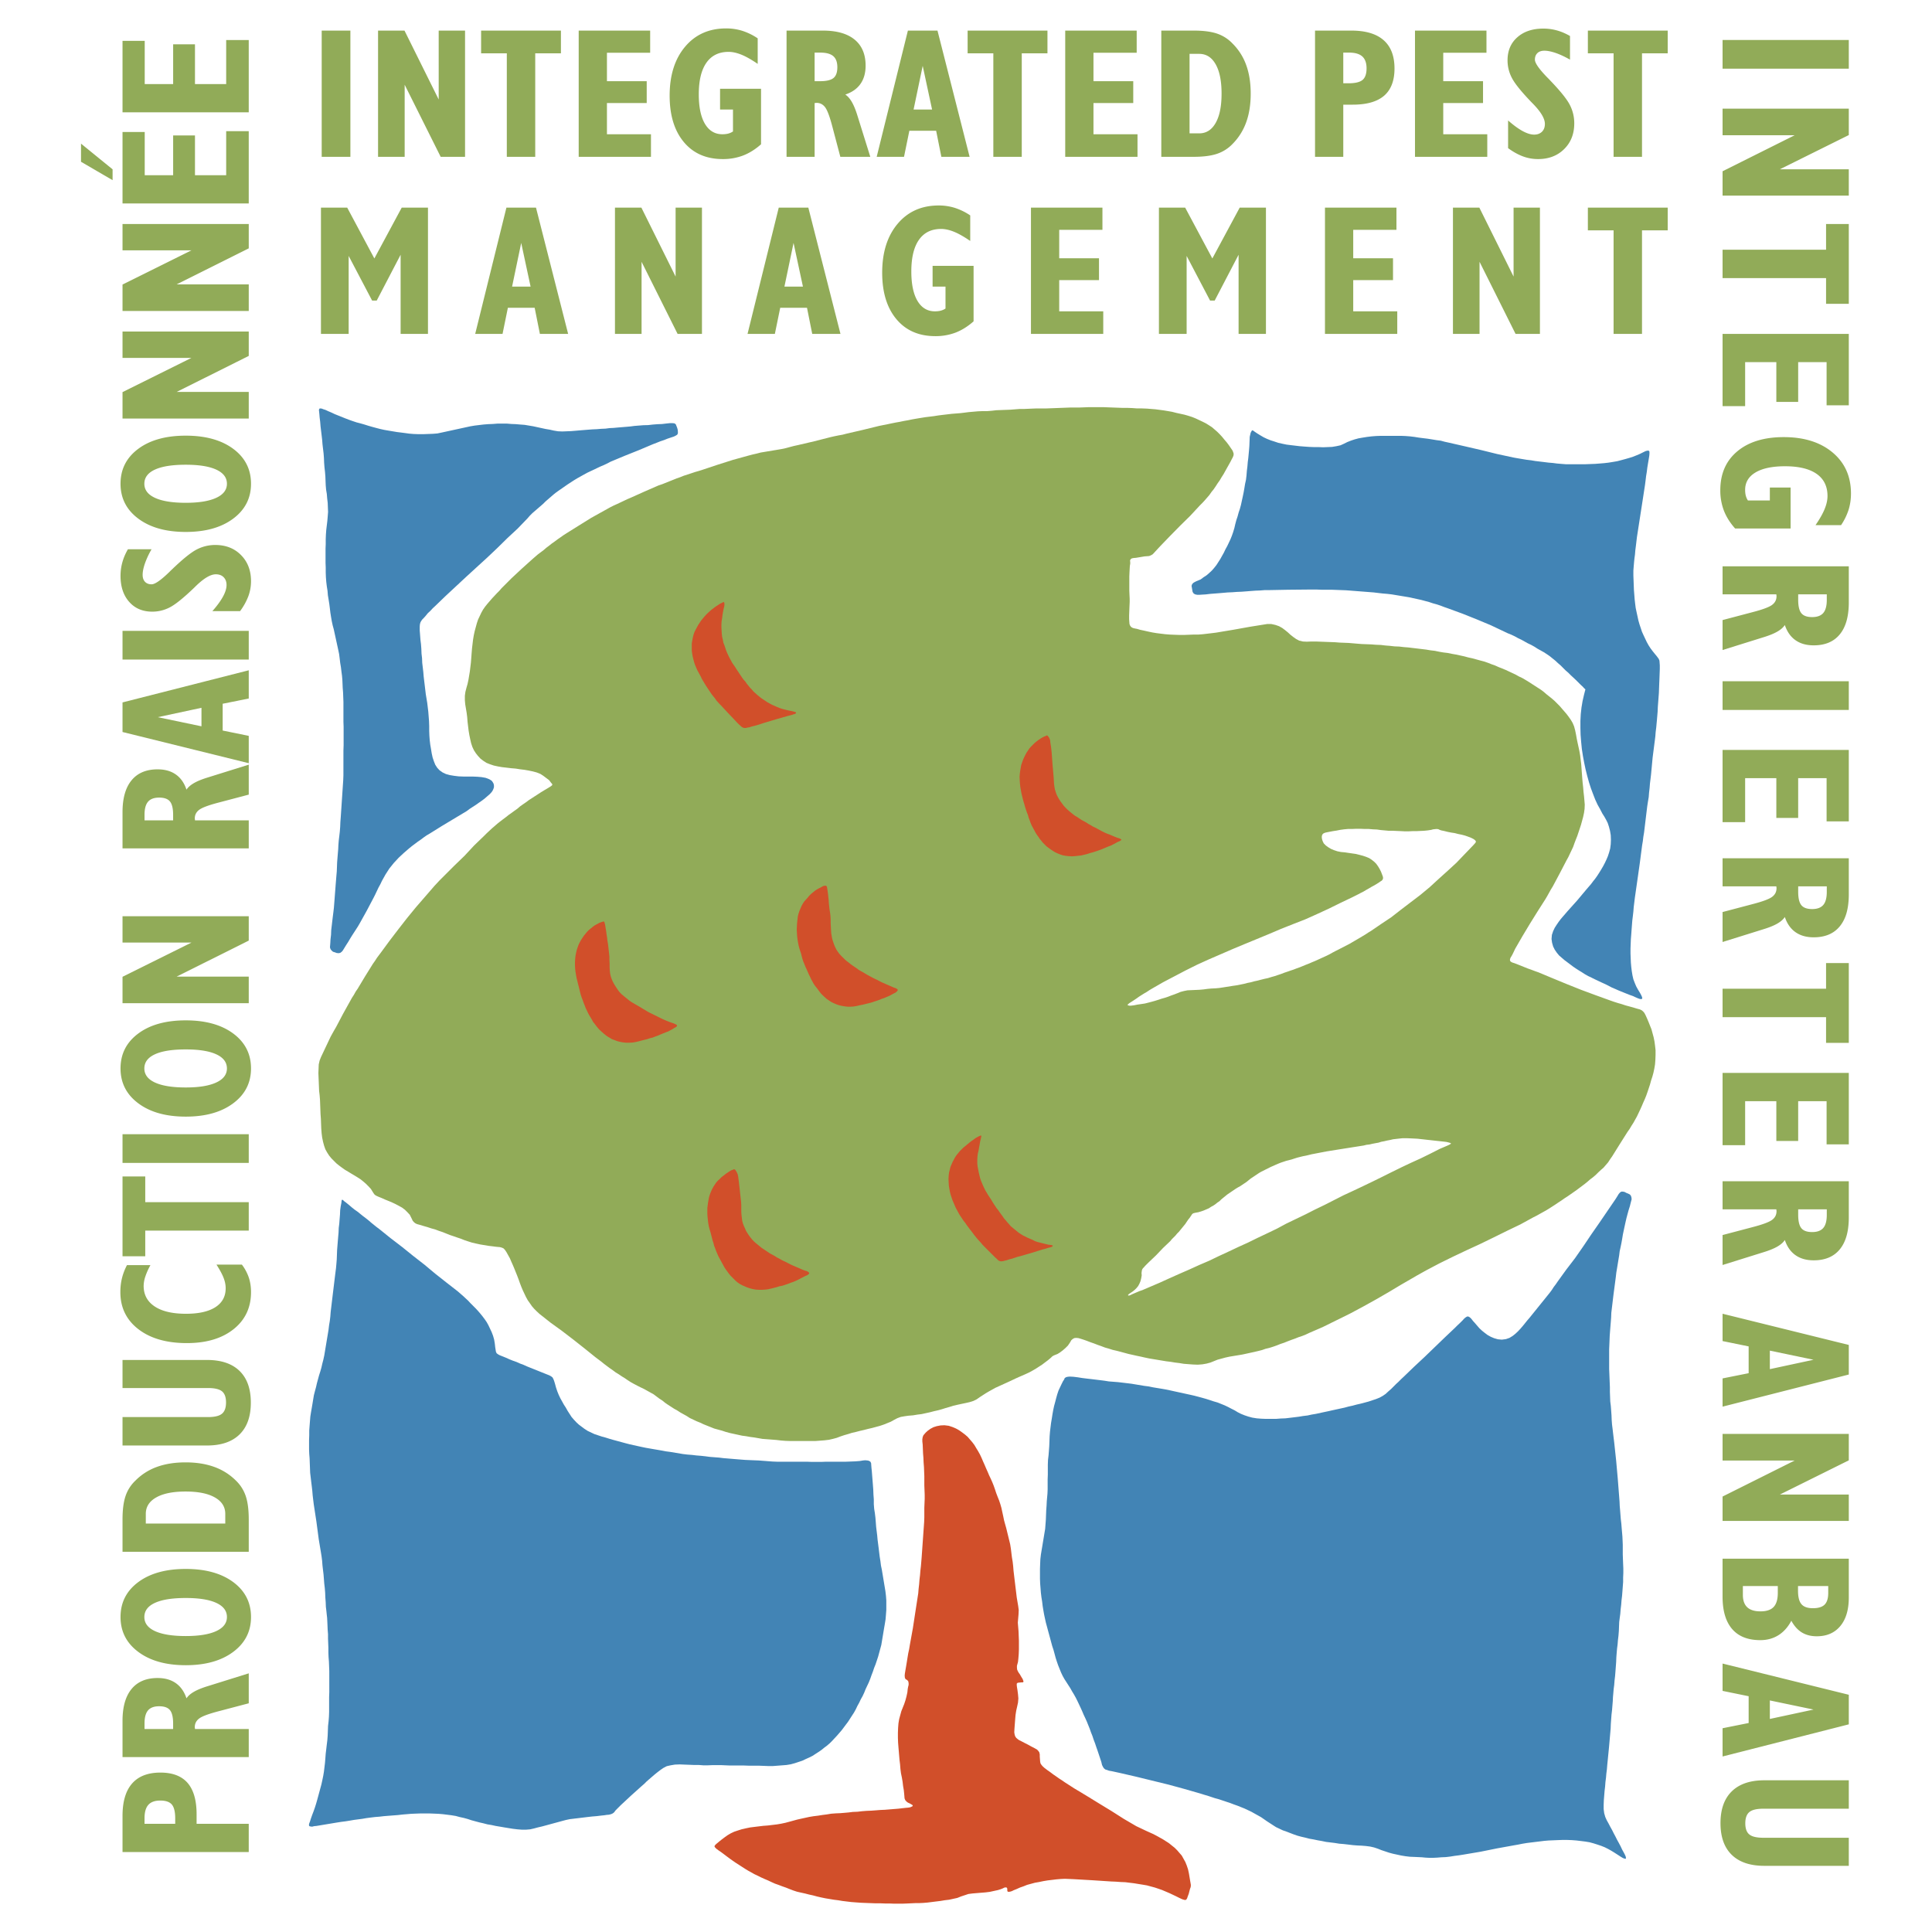
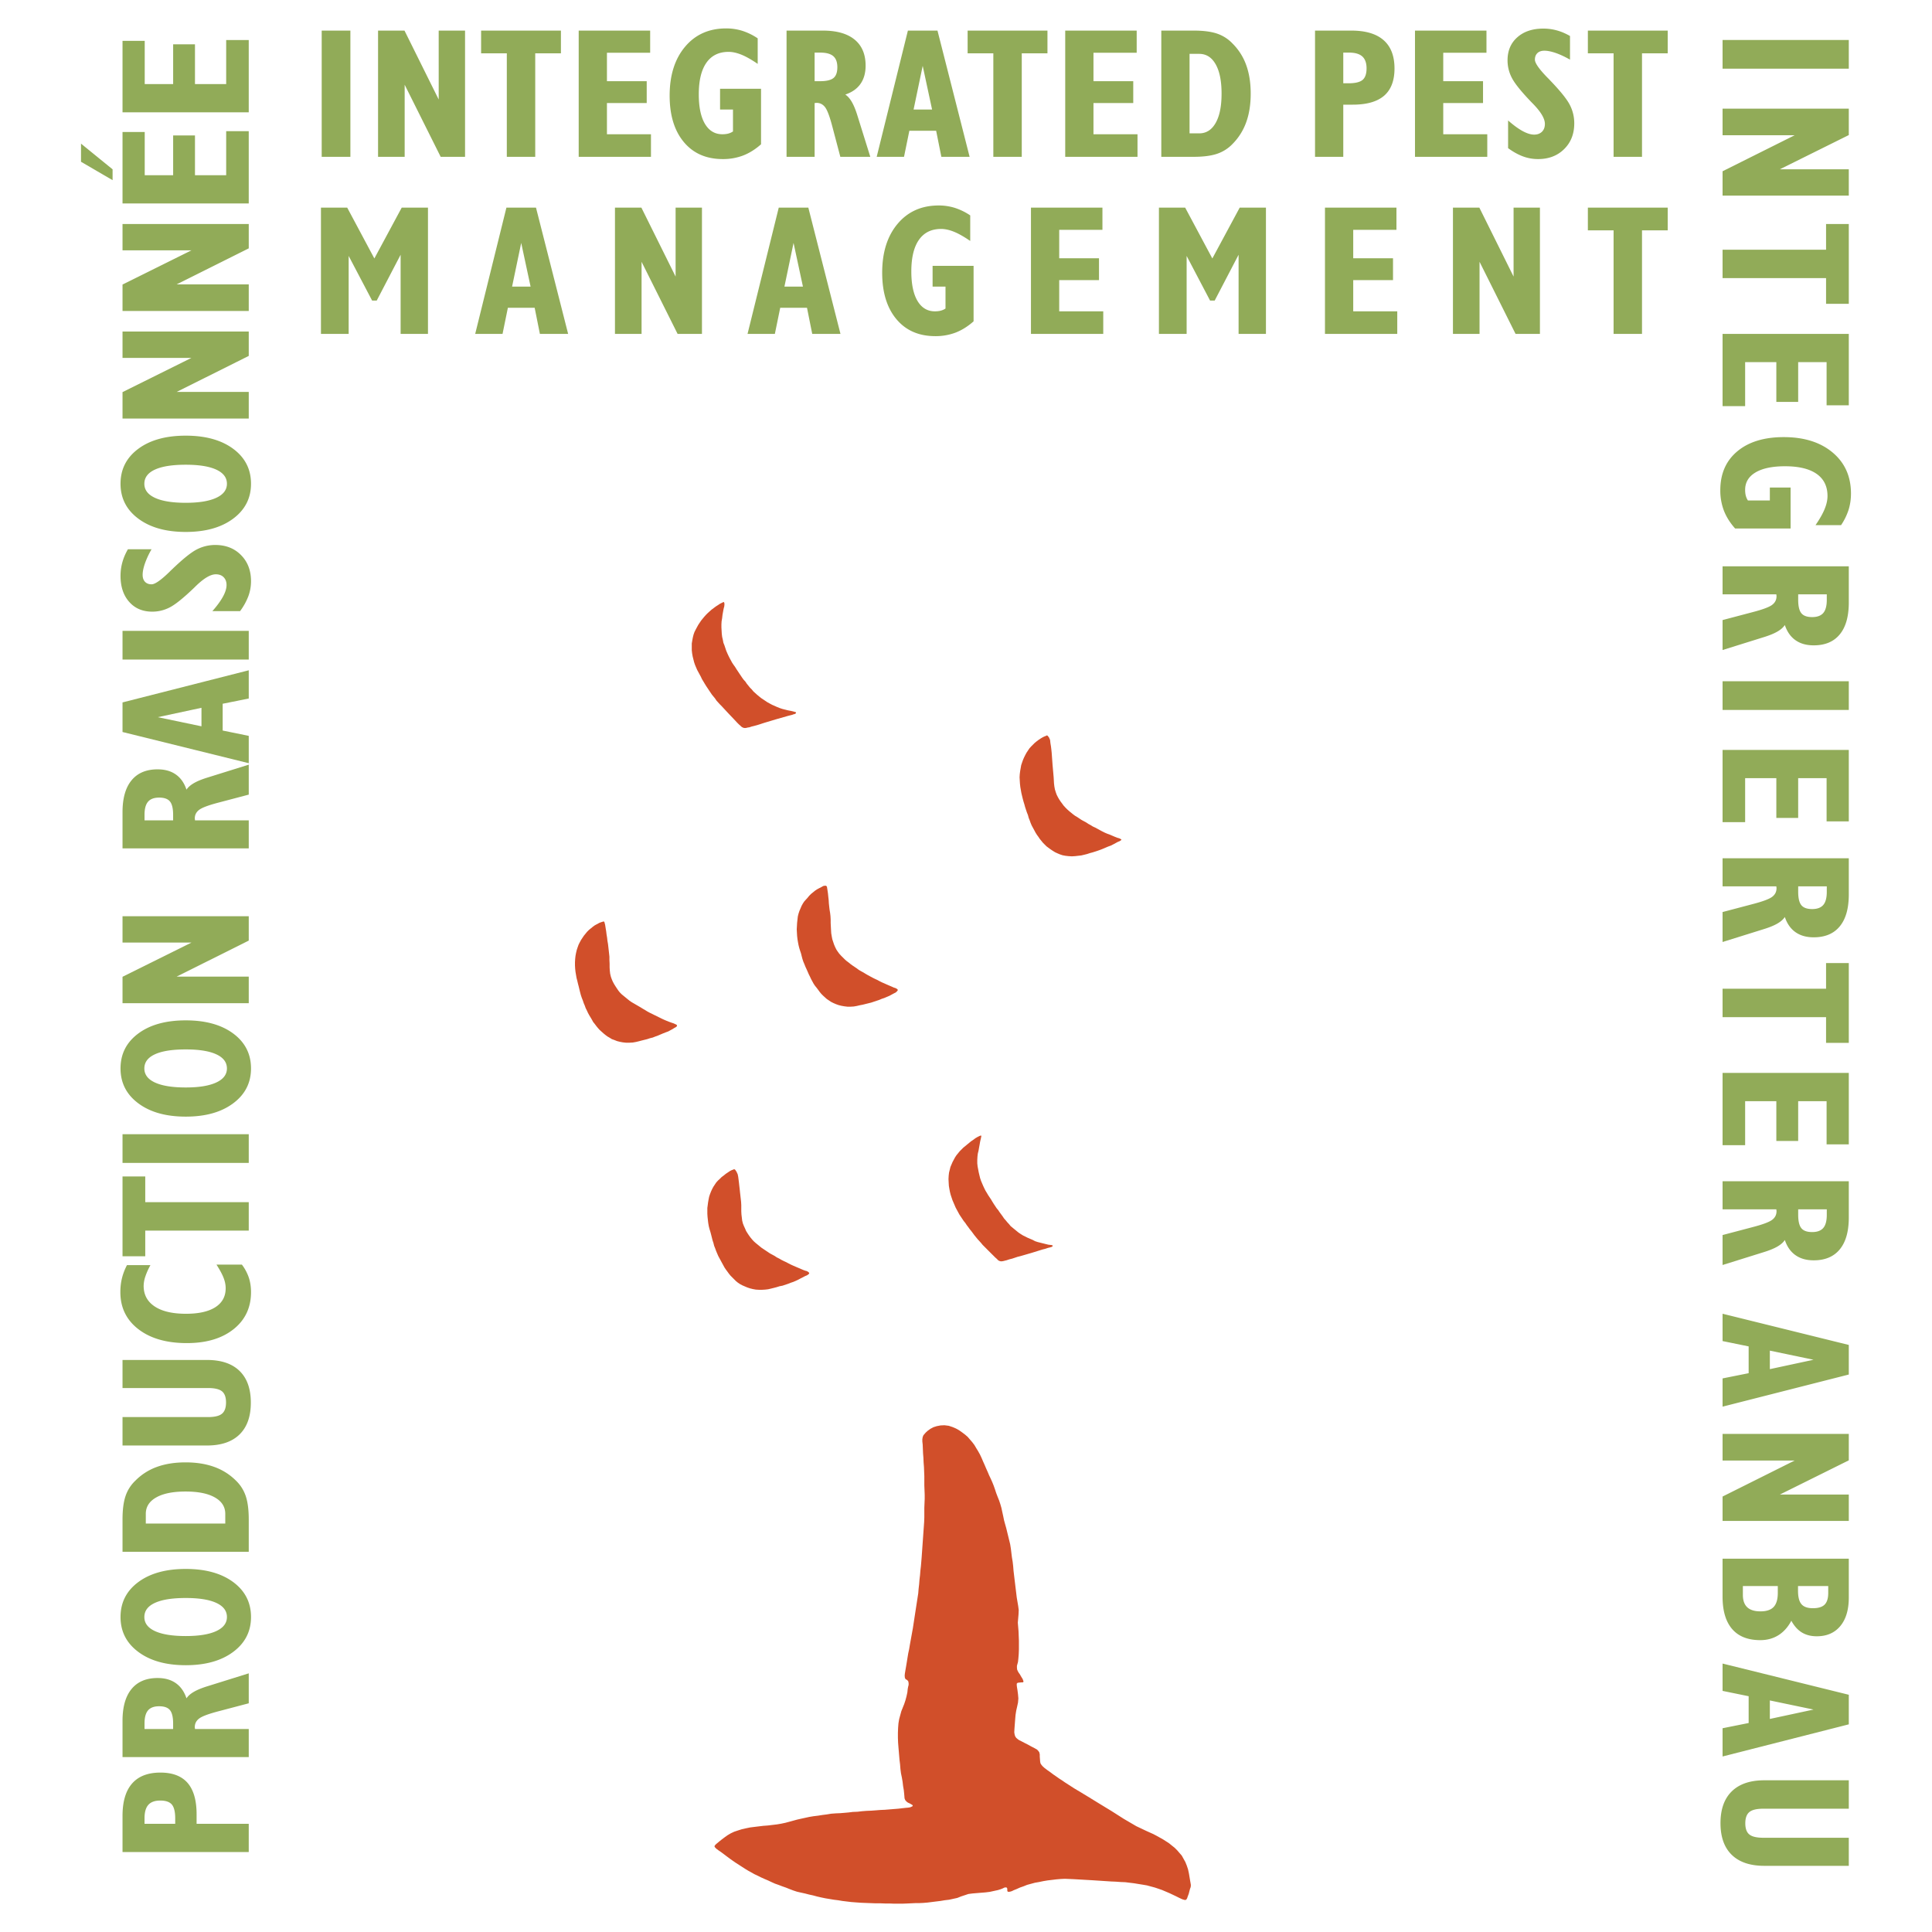
<svg xmlns="http://www.w3.org/2000/svg" width="2500" height="2500" viewBox="0 0 192.756 192.756">
  <g fill-rule="evenodd" clip-rule="evenodd">
    <path fill="#fff" d="M0 0h192.756v192.756H0V0z" />
-     <path d="M96.704 41.109l-.409.053-.445.054-.445.036-.445.035-.445.053-.463.054-.427.053-.445.071-.445.054-.427.053-.445.071-.427.071-.41.071-.427.089-.41.071-.427.089-.409.071-1.656.338-1.602.392-1.62.374-.409.107-.41.072-.427.088-.392.089-1.602.409-1.602.374-.409.089-.41.107-.392.107-.41.089-.409.071-.427.071-.427.071-.427.071-.427.071-.41.107-.392.089-.41.107-1.548.427-1.513.48-1.495.498-.392.125-.374.107-.374.125-.374.125-.392.125-.356.143-.356.125-.356.143-.356.142-.356.143-.356.143-.374.125-1.388.605-1.388.623-.338.143-.338.16-.338.16-.338.16-.356.16-.32.16-.32.178-.32.178-.321.178-.32.178-.32.178-.32.178-1.229.765-1.228.766-.303.196-.302.213-.285.196-.285.214-.303.213-.267.213-.285.214-.267.231-.285.214-.285.213-.267.231-.267.231-1.05.944-1.032.961-.25.249-.249.249-.25.25-.249.249-.231.267-.249.249-.232.249-.249.267-.231.267-.231.267-.214.267-.213.303-.178.32-.16.338-.16.338-.125.374-.107.392-.107.392-.089.409-.072.428-.053.445-.053.445-.036.445-.036.481-.035.463-.054.445-.053.445-.071.426-.071.428-.089.409-.107.374-.106.409-.054.392v.445l.036.41.071.427.071.427.054.427.036.463.053.445.054.445.071.427.089.427.089.392.125.374.16.338.196.302.214.268.249.267.285.214.302.196.356.142.374.125.409.089.41.071.463.053.445.054.445.036.445.071.445.053.41.071.427.089.392.106.356.143.302.196.285.214.285.213.161.214.089.107.071.089-.018.089-.125.107-.143.089-.231.142-.303.178-.32.196-.302.196-.303.196-.303.196-.303.196-.285.214-.285.195-.302.214-.267.231-.303.214-.267.196-.303.213-.268.214-.284.213-.303.231-.267.213-.267.231-.267.231-.267.249-.25.232-.249.249-1.015.979-.961 1.032-1.014.979-.997.997-.249.249-.25.25-.231.249-.25.267-.925 1.068-.926 1.068-.89 1.086-.873 1.121-.872 1.14-.837 1.139-.213.285-.213.285-.196.303-.213.302-.765 1.229-.748 1.246-.196.284-.178.321-.196.302-.178.321-.712 1.281-.694 1.317-.178.303-.178.319-.178.321-.161.338-.16.339-.16.338-.16.338-.16.338-.161.339-.142.355-.089.392-.018.428-.018.444.018.445.018.427.018.445.018.445.054.463.035.445.018.48.018.48.018.463.035.48.018.48.019.48.035.463.054.428.089.427.106.392.125.356.178.32.196.303.232.284.249.25.249.249.267.214.285.213.303.214.303.178.32.196.303.178.32.196.303.195.267.214.267.231.249.249.25.267.143.231.089.143.107.16.125.107.178.089.161.071.267.106.356.16.356.143.338.143.338.16.338.178.32.178.285.214.25.249.231.249.125.25.089.178.071.16.125.143.125.106.178.089.195.054.196.054.285.089.374.106.374.125.392.106.374.143.374.124.356.143.356.143.374.125.356.124.374.125.356.143.374.124.392.125.391.089.41.089.427.071.427.071.445.053.267.036.196.018.214.019.195.053.16.071.125.125.16.231.178.32.178.32.143.338.16.356.142.338.143.356.143.355.142.374.125.355.143.374.143.338.16.339.16.338.178.32.214.303.196.285.231.267.25.25.267.248 1.104.873 1.157.837 1.139.872 1.104.872 1.104.89.286.214.284.214.285.231.285.214.285.213.285.196.285.214.32.195.285.195.32.196.285.196.303.195.32.178.338.178.32.161.339.16.32.178.321.178.32.178.285.214.285.214.303.196.285.23.285.196.303.195.303.196.32.178.303.196.32.178.32.178.303.196.338.16.338.16.355.143.338.16.356.143.356.142.356.143.392.107.391.106.374.125.392.106.41.089.409.089.41.089.409.054.392.071.409.053.41.071.41.071.463.036.463.035.462.036.445.053.463.036.499.018h2.457l.48-.035.463-.036.445-.053.392-.09.391-.106.374-.143.374-.124.374-.107.392-.124.392-.089.41-.107.391-.089.41-.106.392-.09.392-.106.391-.106.374-.125.356-.143.356-.143.32-.178.338-.178.338-.125.392-.07.392-.054.445-.036.427-.071.427-.053.409-.089.41-.09.409-.106.392-.089.392-.107.392-.124.374-.106.392-.125.391-.089.41-.089.427-.089.392-.089.392-.125.32-.16.303-.214.303-.195.303-.196.303-.178.32-.178.32-.179 1.369-.623.34-.16.338-.16.355-.16.338-.143.355-.16.34-.16.32-.178.303-.178.303-.196.303-.195.283-.214.285-.214.215-.178.123-.107.125-.124.16-.089.178-.071.178-.071.232-.143.285-.213.266-.231.25-.249.16-.232.09-.143.088-.159.143-.125.16-.089.178-.018.215.018.195.053.285.09.355.124.373.143.357.124.373.144.355.124.375.143.373.106.393.125.391.089.41.106.391.107.393.106.408.089.393.089.428.089.391.089.428.09 1.709.284.445.054.426.071.445.054.428.071.445.035.48.036.48.018.463-.036.408-.071.393-.106.355-.143.355-.143.393-.106.393-.107.408-.089.428-.071.428-.07.426-.071.41-.089.41-.09.408-.089.375-.089.355-.089.355-.125.375-.089.391-.124.355-.125.357-.143.373-.124.355-.143.375-.143.355-.125.355-.143.375-.124.355-.143.338-.16 1.389-.605 1.334-.658 1.336-.659 1.299-.694 1.283-.712 1.264-.729 1.246-.747 1.264-.73.303-.178.32-.178.32-.179.32-.178 1.316-.694 1.336-.658 1.352-.641 1.354-.623 1.354-.659 1.334-.658 1.336-.642 1.299-.711.32-.16.32-.179.32-.178.32-.178.32-.196.303-.195.303-.196.285-.195.303-.196.303-.214.303-.195.285-.196.303-.213.283-.196.285-.214.285-.213.285-.214.285-.231.266-.231.285-.214.268-.231.25-.249.248-.231.268-.231.23-.267.232-.268.195-.302.213-.303.766-1.229.766-1.21.215-.303.178-.303.195-.303.178-.32.178-.321.16-.338.16-.338.16-.355.143-.339.16-.355.143-.356.125-.355.125-.375.123-.373.107-.392.125-.374.107-.392.088-.409.072-.428.035-.463.018-.48v-.48l-.053-.463-.055-.409-.088-.428-.107-.392-.107-.392-.143-.355-.141-.356-.143-.338-.16-.355-.125-.232-.125-.143-.125-.106-.178-.089-.195-.053-.195-.054-.285-.089-.393-.107-.391-.106-.375-.125-.373-.106-.393-.125-.355-.124-1.477-.534-1.441-.534-1.424-.569-1.426-.588-1.406-.587-.355-.125-.373-.142-.357-.125-.355-.143-.355-.143-.355-.143-.285-.106-.178-.054-.16-.089-.072-.106v-.125l.053-.16.09-.143.09-.16.123-.25.16-.338.73-1.264.748-1.247.766-1.228.783-1.228.178-.303.178-.321.178-.32.197-.321.693-1.299.676-1.299.178-.32.16-.338.16-.338.16-.338.125-.356.143-.374.143-.356.125-.374.125-.374.123-.374.107-.392.107-.392.088-.409.055-.392.018-.427-.035-.41-.037-.427-.053-.445-.035-.445-.053-.462-.037-.445-.035-.463-.035-.463-.035-.48-.055-.445-.053-.445-.072-.409-.088-.41-.09-.409-.088-.427-.072-.41-.088-.427-.107-.392-.143-.338-.178-.302-.213-.303-.215-.285-.23-.267-.232-.267-.23-.267-.25-.25-.248-.249-.268-.231-.285-.231-.268-.213-.266-.231-.285-.214-.303-.195-.303-.196-.303-.196-.303-.196-.32-.195-.303-.178-.338-.16-.32-.178-.338-.16-.338-.16-.34-.16-.355-.143-.355-.143-.355-.16-.357-.125-.355-.142-.373-.125-.393-.106-.391-.107-.393-.107-.408-.089-.393-.107-.41-.089-.408-.089-.41-.071-.428-.089-.443-.053-.41-.071-.428-.089-.445-.053-.426-.071-.445-.054-.445-.053-.445-.053-.445-.054-.445-.035-.463-.054-.463-.018-.48-.054-.443-.035-.445-.054-.48-.018-.463-.036-.48-.018-.48-.018-.445-.036-.428-.036-.428-.036-.445-.018-.463-.018-.463-.036-.48-.018-.48-.018-.48-.018-.463-.018h-.463l-.445.018-.391-.018-.373-.089-.303-.16-.303-.214-.268-.213-.25-.231-.283-.231-.285-.213-.32-.178-.357-.124-.408-.09h-.428l-1.674.268-1.689.303-.428.071-.428.071-.428.071-.426.072-.428.053-.445.053-.463.054-.463.036h-.48l-.48.018-.463.018h-.445l-.48-.018-.463-.018-.463-.036-.445-.054-.426-.053-.428-.071-.428-.089-.391-.089-.41-.088-.303-.09-.195-.035-.215-.053-.16-.089-.105-.125-.072-.178-.018-.231-.018-.25v-.374l.018-.499.018-.445.018-.392v-.338l-.018-.374-.018-.427v-1.423l.018-.41.018-.338.018-.303.037-.214v-.143l-.018-.177.053-.125.125-.089.178-.036.23-.018.215-.036.32-.053.32-.054.23-.018.232-.018.178-.071.16-.089.125-.125.178-.196.248-.267.232-.249.979-1.015.998-1.015.996-.979.25-.267.23-.25.25-.267.23-.25.25-.249.248-.267.232-.267.23-.267.197-.285.23-.285.195-.285.195-.303.215-.303.178-.303.195-.303.178-.32.178-.32.18-.32.178-.32.125-.249.088-.161.072-.178.018-.178-.055-.178-.07-.161-.16-.231-.195-.285-.215-.285-.23-.267-.232-.285-.23-.25-.25-.249-.266-.231-.268-.231-.303-.196-.32-.196-.32-.16-.338-.16-.34-.16-.355-.143-.391-.125-.375-.107-.408-.089-.41-.089-.41-.106-.408-.071-.428-.071-.41-.054-.408-.054-.428-.035-.445-.036-.48-.018h-.48l-.48-.035-.463-.018h-.498l-.498-.018-.48-.018-.48-.018-.463-.018h-1.478l-.463.018-.48.018h-.89l-.48.018-.48.018-.463.018-.48.018-.48.018h-.978l-.463.018-.41.018-.408.018h-.428l-.445.035-.463.036-.463.018-.48.018-.463.018-.463.053-.463.036h-.463l-.445.018-.408.036-.456.04zm44.021 72.466l.373.018.338.018.32.036.32.035.32.036.32.035.322.036.32.035.338.036.32.035.303.036.213.053.125.035.107.054v.036l-.09.053-.09.054-.195.089-.248.107-.25.106-.248.106-.945.48-.943.463-.979.445-.979.463-.943.463-.961.48-.943.463-.963.463-.979.463-.961.445-.943.48-.943.48-.961.463-.943.48-.961.463-.963.463-.924.498-.963.463-.979.463-.943.463-.979.445-.979.462-.963.445-.961.463-.996.427-.979.445-.98.428-.996.444-.979.445-.998.427-.248.107-.25.106-.248.106-.268.09-.25.106-.248.106-.25.107-.178.089-.107.035h-.105l-.02-.035.037-.054.07-.07.107-.072.107-.071.16-.106.195-.16.178-.178.16-.196.125-.231.105-.249.072-.284.053-.303-.018-.231.018-.143.018-.125.037-.106.07-.107.09-.088.123-.143.178-.179.18-.178.729-.694.695-.729.729-.694.16-.195.18-.179.178-.178.16-.196.178-.178.16-.195.16-.196.16-.195.16-.196.143-.214.143-.213.16-.196.105-.16.072-.106.07-.107.107-.071.125-.035.16-.035.213-.036.303-.089.25-.089.248-.106.25-.107.215-.143.23-.124.213-.143.195-.16.215-.143.178-.178.195-.16.197-.16.195-.16.836-.57.232-.142.23-.125.215-.143.213-.143.213-.143.195-.16.197-.16.213-.142.213-.143.215-.143.213-.143.215-.125.961-.48.248-.106.232-.106.248-.107.268-.106.268-.089.266-.089.285-.071.268-.071.268-.089.285-.089.283-.072.285-.07.285-.054.303-.071.285-.071.285-.054 1.191-.23 1.229-.196 1.229-.195 1.246-.196.285-.071.303-.035.303-.071.283-.054.303-.054.285-.089.285-.053.303-.071.285-.054.303-.071.303-.035.32-.036.338-.035h.373l.397.016zm-.571-30.635h.41l.373-.018h.373l.393-.018.373-.018.357-.035.355-.054.195-.053.16-.018.18-.018.176.018.145.071.16.054.266.053.355.089.357.071.355.054.338.088.355.071.34.089.303.107.32.125.213.107.125.089.088.089.037.089-.037.089-.07.089-.16.178-.838.872-.836.872-.891.819-.889.801-.891.818-.943.783-.961.73-.979.748-.963.748-1.014.676-1.016.694-.266.16-.268.178-.268.161-.266.16-1.068.623-1.139.588-.285.142-.268.143-.285.16-.285.143-1.174.534-.303.124-.285.125-.32.124-.303.125-.303.124-.303.107-.32.125-.32.106-.303.106-.32.107-.32.124-.32.106-.32.107-.32.089-.338.106-.338.071-.357.089-.338.089-.338.071-.334.094-.355.07-.34.09-.355.071-.355.071-.375.053-.338.054-.338.054-.338.053-.355.054-.393.035-.408.019-.375.035-.391.054-.393.035-.391.018-.428.019-.393.018-.355.071-.338.089-.303.125-.32.124-.303.106-.32.125-.32.106-.32.089-.32.107-.338.106-.32.089-.34.09-.355.089-.355.053-.375.054-.355.071-.285.035h-.178l-.143-.035-.035-.054.072-.071.105-.089.197-.124.248-.161.268-.178.248-.178.25-.16.285-.178.248-.143.268-.178.268-.16 1.084-.623 1.121-.588 1.121-.588 1.139-.569 1.176-.534 1.193-.516 1.191-.517 1.193-.498 1.211-.499 1.209-.499 1.211-.516 1.211-.48 1.229-.481 1.191-.534 1.158-.534 1.156-.57 1.158-.552.283-.142.285-.143.268-.142.285-.143.266-.16.285-.16.268-.16.268-.143.266-.16.197-.125.123-.089.143-.089.09-.089.053-.125v-.143l-.053-.16-.055-.142-.088-.232-.143-.285-.16-.267-.178-.249-.215-.213-.248-.196-.25-.16-.303-.125-.32-.107-.338-.089-.355-.089-.373-.053-.375-.054-.355-.053-.393-.036-.355-.072-.32-.106-.303-.125-.268-.16-.248-.178-.215-.214-.105-.214-.055-.16-.035-.178v-.178l.053-.16.107-.107.16-.071.16-.036.268-.053.373-.071.357-.054.355-.071.391-.053.393-.036h.41l.408-.018h.428l.408.018h.41l.41.036.408.018.375.053.391.036.393.035h.408l.393.018.408.018.41.021z" fill="#91ab58" />
-     <path d="M124.775 43.191l-.09.392-.018.463-.018.445-.035.445-.037.392-.035.374-.053.41-.035.427-.055.445-.035.445-.053.445-.09.409-.07.427-.072.41-.088.427-.09.409-.088.409-.107.392-.125.374-.107.392-.125.374-.105.392-.09.392-.123.409-.125.356-.143.356-.16.338-.16.338-.178.32-.16.338-.18.321-.178.32-.195.303-.195.303-.213.267-.232.267-.268.249-.266.231-.303.196-.285.214-.25.107-.178.071-.178.089-.143.089-.107.125-.053.16.035.196.035.214.037.196.105.16.16.089.197.036h.248l.25-.018.338-.018.445-.053.463-.036.463-.036.428-.036.408-.036.445-.018.463-.035.463-.018.48-.036.445-.036.48-.035.463-.018.445-.036h.445l1.887-.036 1.939-.018H131.391l.48.018h.978l.48.018.482.018.48.018.48.036.445.035.461.036.463.036.463.036.463.036.445.054.463.053.445.036.445.053.428.071.426.071.428.071.428.071.408.089.41.089.41.089.391.106.393.106.373.125.393.107.373.125.373.143.357.124 1.459.534 1.424.569 1.406.588 1.354.641.338.16.355.143.338.16.32.178.34.161.32.178.32.178.338.16.32.178.303.196.32.178.32.178.303.196.285.196.285.231.266.214.268.249.268.231.248.249.25.25.268.231.248.25.25.231.266.25.25.249.25.249.195.178.107.125.141.125-.141.552-.143.623-.107.641-.072.659-.035.676v.694l.018.694.055.695.07.711.107.695.125.676.143.677.16.641.178.641.195.605.213.569.215.552.23.499.25.445.23.445.195.303.18.32.16.32.123.374.107.409.072.428.018.463-.018.445-.055.427-.107.392-.123.374-.143.338-.16.338-.178.338-.178.303-.197.321-.195.302-.213.303-.215.267-.213.285-.232.268-.23.267-.908 1.085-.943 1.05-.23.267-.232.267-.23.268-.215.285-.195.285-.195.303-.16.338-.125.374-.035.409.053.374.107.374.16.32.195.285.232.285.266.232.268.231.285.214.285.214.283.213.285.196.303.195.32.196.303.195.32.179.338.16.32.16.34.16.338.16.355.16.32.16.338.178.338.143.357.16.355.143.355.143.357.143.355.124.266.125.162.071.178.07.16.036.123-.018.037-.071-.037-.143-.07-.16-.125-.231-.195-.32-.178-.32-.143-.339-.143-.373-.09-.392-.07-.428-.053-.427-.037-.428-.018-.445-.018-.463v-.48l.018-.48.018-.463.037-.463.035-.48.035-.463.035-.445.055-.445.053-.463.035-.445.055-.445.053-.445.25-1.744.248-1.745.232-1.78.07-.41.053-.445.072-.428.053-.445.215-1.78.053-.428.07-.444.072-.428.035-.445.053-.463.037-.462.053-.428.053-.444.16-1.709.215-1.674.053-.427.035-.445.055-.445.035-.374.035-.374.035-.41.037-.445.018-.445.035-.462.035-.463.035-.463.018-.481.018-.48.02-.463.018-.498.018-.48v-.374l-.018-.231-.018-.231-.072-.178-.105-.143-.107-.143-.178-.214-.215-.267-.213-.285-.195-.303-.178-.32-.16-.338-.16-.338-.162-.356-.123-.374-.125-.374-.107-.374-.088-.409-.09-.409-.09-.427-.053-.41-.053-.463-.035-.462-.037-.463-.018-.481-.018-.48-.018-.481v-.498l.035-.445.035-.409.037-.356.053-.392.035-.427.055-.427.053-.445.053-.445.268-1.727.268-1.727.266-1.727.055-.428.053-.444.072-.445.053-.427.07-.427.072-.427.053-.321.018-.213v-.196l-.07-.106h-.125l-.16.036-.16.071-.178.089-.25.125-.338.143-.355.142-.393.125-.373.107-.393.106-.408.107-.41.071-.445.072-.445.053-.443.036-.463.036-.48.018-.48.018h-1.994l-.445-.035-.428-.036-.408-.054-.428-.035-.428-.054-.445-.053-.445-.054-.426-.071-.445-.053-.428-.071-.428-.072-.408-.071-1.656-.356-1.584-.391-1.619-.374-1.639-.374-.408-.089-.393-.106-.426-.054-.428-.071-.445-.071-.445-.054-.428-.054-.445-.071-.443-.054-.465-.036-.461-.018h-1.976l-.48.018-.463.036-.445.054-.445.071-.408.071-.393.107-.373.125-.357.142-.32.16-.355.16-.41.089-.426.071-.445.018-.445.018-.463-.018h-.48l-.463-.018-.48-.035-.463-.036-.445-.053-.445-.053-.426-.054-.428-.089-.393-.089-.373-.125-.391-.125-.357-.143-.338-.16-.303-.178-.32-.196-.213-.142-.125-.089-.125-.089-.088.029-.125.231zm36.58 76.169l-.178.284-.803 1.176-.801 1.174-.818 1.176-.801 1.192-.818 1.175-.873 1.139-.836 1.157-.195.285-.215.284-.195.303-.213.285-.891 1.104-.891 1.104-.23.285-.232.268-.213.267-.232.285-.23.267-.232.249-.266.249-.268.214-.32.196-.355.124-.41.054-.391-.036-.375-.106-.338-.143-.32-.178-.285-.214-.268-.214-.266-.249-.232-.267-.23-.268-.178-.195-.107-.143-.107-.125-.125-.106-.141-.071-.125.018-.143.09-.125.106-.178.196-.25.248-.266.25-.25.249-1.014.961-1.016.979-1.016.979-1.031.962-1.016.979-.248.231-.268.268-.25.23-.248.25-.25.249-.266.231-.268.249-.285.196-.32.178-.355.143-.375.124-.373.125-.393.106-.408.107-.393.089-.391.106-.41.089-.391.107-.41.089-.41.089-.408.089-.393.089-.426.089-.41.089-.41.089-.426.071-.41.089-.445.054-.428.071-.443.054-.445.054-.445.053-.48.018-.463.036h-.996l-.482-.018-.443-.036-.445-.071-.393-.106-.373-.125-.355-.143-.32-.16-.32-.195-.322-.16-.338-.178-.338-.16-.355-.143-.357-.143-.373-.107-.373-.124-.393-.125-.373-.106-.393-.106-.408-.107-.393-.089-.408-.089-.41-.089-.41-.089-.408-.089-.41-.09-.428-.089-.408-.071-.428-.07-.428-.071-.426-.089-.428-.054-.428-.071-.428-.071-.426-.071-.445-.054-.445-.053-.463-.054-.445-.035-.463-.036-.445-.071-.426-.053-.445-.054-.445-.054-.463-.053-.428-.054-.445-.071-.443-.054-.357-.018-.195.018-.16.036-.143.089-.07.16-.107.16-.125.249-.16.338-.16.339-.125.373-.105.374-.107.41-.107.392-.088.409-.072.409-.07.445-.072.427-.053.428-.053.444-.037.463-.018.48-.018.481-.035.48-.035.444-.055.463-.018.48v.979l-.018.498v.979l-.018.427-.035.392-.035.392-.02.428-.035.463-.018.463-.018.463-.035.462-.035.463-.072.428-.07.427-.072.428-.07.428-.072.427-.07.427-.053.463-.02.463-.018.48v.997l.018.48.037.463.035.445.053.444.072.445.053.445.07.427.072.409.088.41.09.409.107.392.105.392.107.392.107.392.105.392.107.392.125.374.107.392.105.392.125.392.125.356.143.355.143.355.16.339.178.32.195.303.195.303.197.303.178.32.195.32.178.32.16.32.16.338.16.339.16.355.143.338.16.339.16.355.143.356.143.355.125.356.143.356.123.373.143.374.125.374.125.355.125.374.125.374.123.374.072.303.088.178.09.143.143.124.178.054.195.071.303.053.41.09.408.089 1.621.374 1.602.392 1.602.392 1.566.427 1.549.445.393.124.373.107.375.125.373.124.391.106.375.125.373.125.375.124.373.143.355.125.357.143.355.142.338.16.338.16.32.179.32.178.32.178.285.196.303.213.303.196.302.196.303.195.338.16.338.16.355.125.375.143.373.143.357.124.391.106.393.09.408.106.41.071.428.089.408.071.428.089.445.054.426.053.445.071.445.036.463.053.445.054.463.036.428.018.426.035.41.054.391.089.375.125.355.142.375.125.373.125.391.106.41.089.41.089.426.071.445.054.428.018.408.018.375.018.373.036.375.018h.355l.41-.018.428-.036.443-.018.445-.053.445-.071.428-.054.445-.071 1.689-.285 1.674-.338 1.674-.303.408-.071.445-.089.428-.071.428-.053.445-.054.443-.054.428-.053.428-.036.428-.018.443-.019.5-.018h.48l.48.018.463.036.445.054.426.053.428.071.393.107.391.124.373.125.357.143.32.16.32.178.32.196.303.195.303.196.23.142.143.054.125.035.053-.053-.018-.143-.053-.143-.125-.249-.178-.32-.16-.339-.178-.338-.178-.32-.16-.32-.18-.338-.16-.32-.178-.32-.178-.339-.178-.32-.143-.32-.107-.374-.053-.409v-.427l.018-.463.035-.445.037-.463.053-.445.035-.463.055-.427.035-.409.053-.41.035-.427.178-1.798.162-1.852.018-.463.035-.48.035-.463.053-.445.037-.462.035-.428.018-.392.035-.392.035-.409.055-.428.035-.444.053-.445.037-.463.035-.463.035-.463.018-.48.035-.444.037-.428.053-.409.035-.428.053-.444.037-.463.018-.463.018-.445.053-.409.055-.409.035-.445.053-.445.035-.445.055-.462.035-.445.035-.463.035-.463v-.444l.02-.445v-.445l-.02-.463-.018-.463-.018-.498v-.961l-.018-.427-.018-.392-.035-.409-.037-.428-.035-.445-.053-.444-.035-.445-.035-.445-.037-.427-.018-.428-.035-.463-.143-1.833-.16-1.798-.195-1.815-.055-.445-.053-.444-.053-.463-.055-.428-.035-.463-.018-.463-.035-.48-.035-.463-.055-.445-.018-.48-.018-.48v-.463l-.018-.444-.018-.445-.018-.463-.02-.463v-1.975l.02-.445.018-.444.018-.445.035-.463.035-.445.037-.463.035-.462.018-.463.213-1.781.232-1.762.053-.463.072-.428.07-.427.07-.427.072-.428.053-.427.09-.409.088-.428.072-.409.07-.428.09-.427.088-.409.09-.41.09-.392.105-.392.107-.392.125-.392.07-.284.055-.214.053-.196-.018-.178-.055-.178-.105-.125-.178-.089-.18-.071-.16-.089-.16-.035h-.16l-.105.053-.09.09-.088.106-.135.227zm-127.292.641l-.071.356-.053.392-.018.427-.036.445-.035.463-.054.427-.018.463-.036.409-.036.428-.036.445-.036.462-.018.481-.018.462-.036.445-.036.409-.053.41-.053.427-.214 1.763-.213 1.779-.036.463-.053.445-.072.428-.053.444-.071.428-.071.427-.071.428-.071.427-.071.428-.071.427-.089.409-.107.41-.089.392-.107.373-.125.392-.107.392-.107.392-.089.392-.107.393-.106.409-.072.427-.07.428-.072.427-.071.409-.071.445-.036.445-.036.463-.036.48v.48l-.018.48v.908l.018.463.036.462.018.481.018.463.018.48.053.444.054.463.053.428.054.463.036.444.053.445.054.445.267 1.744.231 1.744.071.428.071.427.071.428.071.444.054.428.035.463.054.463.054.445.035.444.036.463.054.463.036.445.018.48.035.463.018.463.053.444.036.356.035.303.018.338.018.392.018.445.036.463v.445l.018.444.018.463v.463l.018.463.036.463.018.48.018.445V168.826l-.018.498V170.801l-.018.48-.036.463-.053.463-.018.48-.018.48-.036.463-.053.428-.054.463-.054.444-.035.463-.036.445-.053.445-.054.445-.071.427-.089.427-.089.409-.107.392-.107.393-.106.391-.107.393-.107.373-.125.393-.125.355-.143.374-.125.355-.089.285-.071.178-.036.16.036.125.125.035.16.019.214-.054.213-.018.321-.054.427-.071.428-.071.427-.071.427-.071.445-.07.427-.054.445-.071.409-.071.41-.054.409-.053.41-.071.41-.054.444-.054.445-.035.463-.054.445-.035.462-.036.463-.035.463-.054.427-.035.427-.036.428-.018.48-.018h.96l.463.018.428.018.427.036.427.053.427.054.427.071.392.106.41.089.391.107.374.125.392.106.392.106.392.089.41.107.427.071.41.089.427.071.409.071.428.07.445.071.445.054.445.035h.427l.41-.035.391-.089.392-.106.392-.09.392-.106.391-.106.392-.107.392-.106.392-.107.392-.106.41-.089.445-.054.445-.053.445-.054.445-.054.463-.053.445-.036.445-.054.338-.035.214-.035.231-.019.213-.053.161-.071.142-.107.16-.213.25-.249.249-.25 1.032-.961 1.05-.943.267-.231.249-.249.267-.232.267-.23.267-.231.267-.214.302-.231.285-.196.338-.178.392-.089.427-.071.48-.018.445.018.48.018.48.019h.48l.463.035h.463l.463-.018h.873l.409.018.427.018h1.405l.498.019h.997l.48.018.463.018h.463l.463-.035.463-.036.445-.035.427-.071.392-.107.374-.124.374-.125.338-.16.356-.16.321-.16.303-.196.302-.195.285-.195.285-.232.285-.213.267-.231.249-.249.231-.25.249-.267.231-.267.231-.268.214-.285.213-.284.213-.285.196-.303.195-.302.196-.303.178-.32.16-.339.178-.32.16-.338.179-.32.16-.339.142-.355.16-.338.16-.339.143-.355.125-.356.143-.374.125-.374.143-.355.125-.374.124-.374.107-.391.107-.393.106-.391.071-.428.071-.428.071-.427.071-.427.071-.41.071-.444.036-.445.036-.48v-.962l-.036-.462-.053-.445-.071-.427-.071-.428-.071-.428-.071-.427-.071-.427-.089-.428-.053-.427-.071-.445-.053-.427-.054-.445-.054-.428-.053-.409-.036-.409-.053-.428-.054-.445-.035-.462-.036-.445-.054-.445-.071-.444-.036-.463v-.48l-.036-.48-.018-.481-.035-.463-.036-.463-.036-.444-.036-.463-.036-.338-.018-.232-.018-.249-.071-.142-.143-.09-.16-.035-.214-.018-.213.018-.32.054-.445.035-.48.018-.499.019H82.392l-.463.018h-.926l-.48-.018H77.55l-.481-.019-.462-.035-.463-.036-.463-.035-.463-.018-.445-.019-.427-.018-.445-.035-.445-.036-.427-.035-.427-.036-.428-.035-.427-.054-.462-.035-.445-.035-.445-.054-.445-.054-.462-.036-.445-.053-.463-.036-.445-.053-.427-.071-.427-.071-.427-.071-.409-.054-.374-.071-.409-.071-.41-.07-.41-.071-.409-.071-.427-.089-.41-.089-.409-.09-.392-.089-.409-.106-.392-.107-.392-.106-.392-.106-.374-.107-.392-.124-.392-.107-.374-.124-.374-.125-.338-.16-.338-.16-.303-.195-.285-.214-.285-.214-.25-.231-.249-.267-.231-.268-.195-.303-.196-.302-.178-.32-.196-.303-.178-.321-.178-.32-.16-.338-.143-.355-.125-.374-.107-.392-.089-.285-.071-.178-.089-.16-.143-.107-.16-.089-.178-.071-.268-.106-.355-.143-.356-.143-.356-.142-.356-.143-.355-.143-.356-.16-.338-.125-.356-.16-.355-.124-.356-.143-.356-.16-.355-.143-.267-.106-.161-.09-.142-.106-.071-.16-.036-.231-.035-.214-.036-.338-.071-.427-.107-.374-.143-.374-.16-.339-.16-.338-.178-.32-.196-.285-.214-.284-.231-.285-.231-.267-.232-.249-.249-.25-.249-.249-.25-.267-.249-.231-.267-.249-.267-.231-.267-.231-1.122-.873-1.104-.872-1.086-.907-1.121-.873-1.104-.89-1.139-.872-1.104-.89-.285-.214-.267-.214-.285-.231-.267-.231-.267-.213-.285-.214-.285-.231-.267-.214-.303-.213-.267-.214-.267-.231-.285-.231-.213-.16-.089-.089-.089-.054-.054.054-.034.256zm-2.207-78.768l.036.428.053.427.036.445.053.445.054.445.054.462.035.445.054.463.054.445.035.463.018.463.036.463.053.463.036.462.018.463.018.427.036.41.071.427.035.427.054.463.018.463.018.444-.036.463-.036.428-.053.445-.054.445-.036.48-.018.463v.48l-.018.445v1.424l.018.48v.481l.018.48.036.463.054.445.071.445.036.445.071.427.071.445.054.427.053.445.071.445.071.41.089.409.107.392.089.409.089.41.089.41.089.409.089.41.089.427.053.427.054.445.071.427.053.445.053.392.036.392.018.409.018.428.036.445.018.481.018.48v1.976l.018.48v1.869l-.018.499V77.352l-.018.48-.125 1.869-.125 1.869-.036.463-.018.462-.036.463-.053.463-.054.445-.036.445-.018.41-.036.427-.036.445-.036.463-.016.444-.018.445-.036.41-.036.445-.036.445-.036.48-.035.445-.036.48-.036.463-.036.462-.053.445-.054.428-.053.445-.054.463-.053.445-.018.463-.053.463-.018.338-.018.232-.018.213.053.178.107.143.143.125.178.054.196.071.196.018.16-.036.143-.107.107-.125.142-.231.196-.32.196-.302.178-.303.196-.32.196-.302.196-.303.196-.303.178-.303.712-1.281.694-1.317.161-.32.16-.338.16-.338.178-.321.16-.338.178-.32.178-.32.195-.303.196-.303.231-.285.213-.267.25-.267.231-.25.267-.249.249-.231.267-.231.267-.231.285-.231.285-.213.285-.214.285-.195.285-.214.303-.214.303-.178 1.229-.766 1.246-.748 1.246-.748.284-.214.303-.196.303-.195.302-.214.285-.196.285-.213.267-.232.267-.231.178-.195.107-.161.071-.16.053-.161v-.178l-.035-.178-.089-.16-.107-.142-.231-.143-.374-.142-.41-.072-.427-.036-.445-.018H46.222l-.463-.018-.445-.054-.427-.071-.392-.106-.338-.161-.302-.213-.231-.249-.196-.303-.142-.356-.125-.374-.089-.41-.072-.445-.071-.409-.054-.445-.035-.463-.018-.481v-.48l-.018-.499-.036-.462-.036-.463-.053-.445-.054-.445-.071-.427-.071-.427-.053-.445-.053-.445-.054-.445-.053-.445-.036-.445-.054-.463-.053-.445-.018-.463-.053-.463-.018-.48-.036-.463-.054-.445-.035-.463-.036-.463v-.374l.018-.231.053-.196.09-.16.106-.143.125-.124.178-.196.231-.285.249-.231.249-.267.249-.231 1.015-.979 1.033-.961 1.032-.961 1.05-.961 1.033-.943 1.015-.961 1.014-.997 1.033-.961.979-1.015.231-.267.249-.249.268-.231.267-.231.267-.231.267-.231.249-.249.267-.231.267-.231.267-.231.267-.213.303-.214.285-.196.303-.213.285-.196.303-.196.302-.196.32-.195.32-.178.321-.178.32-.178.338-.161.338-.16.338-.16.338-.16.338-.142.338-.16.338-.178 1.406-.587 1.424-.569 1.388-.587.374-.143.355-.143.374-.125.356-.142.374-.125.267-.089.178-.089.142-.089.071-.125v-.178l-.018-.196-.053-.195-.071-.178-.071-.178-.143-.089-.213-.018h-.214l-.338.035-.462.054-.463.018-.463.036-.463.053-.46.011-.463.036-.445.036-.41.053-.409.036-.445.036-.427.036-.392.036-.392.018-.41.054-.427.018-.427.036-.427.018-.426.032-.445.036-.427.035-.428.037-.427.035-.445.018-.428.017-.427-.018-.427-.071-.392-.089-.427-.071-.409-.089-.41-.089-.409-.089-.427-.071-.428-.071-.462-.035-.427-.036-.445-.018-.427-.036h-.944l-.462.036-.463.018-.463.036-.445.053-.445.054-.427.071-.409.089-.409.089-.41.089-.41.089-.409.089-.41.089-.409.089-.427.089-.445.036-.48.018-.48.018h-.498l-.481-.018-.427-.036-.392-.053-.409-.053-.428-.053-.427-.072-.427-.071-.41-.071-.411-.091-.41-.107-.391-.107-.375-.107-.391-.124-.374-.107-.409-.106-.374-.125-.356-.125-.374-.143-.356-.143-.356-.143-.356-.142-.338-.161-.338-.142-.267-.125-.178-.054-.178-.071-.143-.018-.089.018-.053.125.036.34z" fill="#4284b5" />
    <path d="M104.66 73.577l.107.25.035.32.053.32.037.303.035.338.088 1.21.107 1.21.018.303.018.321.035.302.055.303.088.285.09.25.125.249.125.214.141.214.16.213.143.196.18.196.178.178.178.16.195.16.195.16.215.16.213.125.213.142.215.143.23.125.232.125.213.143.232.125.23.143.232.106.23.125.23.125.232.125.25.125.248.107.25.089.248.107.25.107.268.106.195.053.107.054.088.053.018.054-.07.053-.107.071-.178.071-.232.125-.23.125-.25.125-.248.088-.25.107-.248.106-.268.107-.25.089-.266.089-.285.089-.268.071-.268.089-.283.071-.303.071-.303.035-.32.036-.32.018-.32-.018-.32-.036-.285-.053-.268-.089-.25-.106-.23-.106-.232-.143-.213-.142-.195-.143-.215-.16-.178-.178-.178-.178-.16-.196-.16-.196-.143-.213-.143-.196-.143-.231-.123-.231-.125-.231-.125-.231-.107-.25-.088-.249-.107-.268-.07-.267-.107-.267-.09-.267-.088-.267-.072-.267-.088-.285-.072-.267-.07-.285-.072-.303-.053-.303-.053-.303-.035-.32-.02-.32-.018-.32.018-.303.037-.303.053-.302.053-.303.09-.267.088-.249.107-.249.125-.25.125-.231.143-.213.143-.214.16-.178.178-.178.178-.179.195-.16.213-.16.215-.142.213-.125.195-.089.107-.036.09-.053.07.036.142.175zm-6.801 40.016l-.07.303-.053.303-.055.303-.053.303-.07.284-.037.303-.018.338v.339l.035.32.055.284.053.285.072.303.07.285.09.267.105.249.107.25.107.23.125.25.141.231.125.213.143.214.143.214.126.213.143.23.143.214.141.214.162.195.143.214.158.214.143.195.143.214.16.178.16.196.18.195.16.196.195.16.195.16.195.16.197.16.213.143.23.143.215.106.248.125.25.106.25.106.23.125.268.089.285.071.283.071.285.071.215.053.16.019.16.018.105.036.018.035-.035.071-.105.054-.125.035-.215.054-.266.089-.285.071-1.086.338-1.104.32-.285.071-.268.089-.266.089-.285.071-.268.089-.213.054-.143.036-.125.018h-.125l-.125-.036-.105-.053-.09-.09-.09-.089-.141-.124-.178-.179-.18-.178-.178-.178-.178-.178-.178-.179-.178-.178-.178-.178-.16-.196-.16-.178-.18-.195-.16-.196-.16-.196-.143-.195-.16-.214-.16-.195-.142-.196-.161-.213-.142-.214-.16-.196-.143-.213-.143-.214-.142-.214-.125-.231-.125-.231-.124-.231-.107-.249-.107-.249-.107-.249-.089-.268-.089-.267-.071-.285-.054-.284-.053-.32-.018-.32-.018-.356.018-.339.035-.302.071-.285.071-.285.107-.249.107-.249.124-.231.125-.231.142-.214.161-.195.16-.196.178-.178.178-.178.196-.16.195-.16.196-.161.195-.159.214-.143.213-.16.213-.125.18-.089.088-.035.09-.019.018.071-.048.232zM82.552 88.779l.054.355.036.356.036.321.018.32.036.338.036.303.053.32.036.32.018.339v.338l.018.356.018.338.019.32.053.32.054.285.089.268.089.267.107.249.124.25.143.213.143.196.178.196.178.178.178.178.178.16.214.16.196.16.196.143.213.143.213.143.214.16.213.124.232.125.231.143.214.124.231.125.231.125.249.124.232.106.231.125.25.125.249.106.232.107.249.106.249.106.196.089.125.036.125.054.089.07.054.054-.019.089-.088.089-.089.089-.178.09-.231.124-.231.125-.249.106-.25.107-.267.089-.249.106-.267.089-.267.089-.267.09-.285.07-.285.071-.284.071-.285.054-.303.071-.302.053-.32.019h-.303l-.302-.036-.303-.053-.285-.071-.249-.089-.25-.107-.25-.124-.213-.143-.213-.143-.178-.16-.196-.178-.178-.179-.16-.195-.143-.196-.16-.213-.16-.196-.143-.214-.125-.231-.125-.23-.107-.232-.125-.249-.107-.249-.111-.249-.107-.231-.107-.267-.107-.25-.089-.267-.071-.267-.071-.285-.089-.267-.089-.285-.071-.285-.054-.285-.053-.32-.036-.32-.018-.32-.018-.338.018-.32.018-.32.036-.32.036-.321.071-.285.089-.267.107-.249.107-.25.125-.231.142-.213.16-.178.178-.196.16-.196.178-.178.196-.16.196-.16.214-.143.231-.125.178-.089.125-.071.107-.054.125-.018h.125l.089.089.051.321zm-9.078 28.107l.125.268.054.267.036.285.036.285.035.32.036.302.035.339.036.32.036.32.036.32.018.32v.623l.018.32.036.303.036.303.071.285.106.267.107.231.106.249.143.231.142.214.143.195.16.196.178.195.178.16.196.16.195.16.196.16.213.143.214.143.214.143.213.143.231.124.231.125.213.143.25.124.213.125.25.125.231.106.231.124.25.125.231.106.25.107.25.106.249.107.249.106.196.071.143.035.125.071.071.054.053.089-.036.071-.089.071-.107.071-.178.071-.231.124-.25.125-.231.124-.231.107-.25.106-.267.089-.268.107-.267.089-.267.089-.285.054-.285.089-.267.071-.285.07-.303.071-.302.036-.303.018h-.32l-.303-.018-.302-.054-.285-.071-.267-.089-.249-.106-.25-.107-.231-.124-.213-.143-.196-.16-.178-.178-.178-.179-.178-.178-.16-.195-.142-.196-.16-.214-.143-.213-.125-.231-.125-.226-.124-.231-.125-.231-.125-.231-.107-.249-.106-.25-.089-.249-.107-.267-.071-.285-.089-.267-.071-.285-.072-.284-.071-.268-.089-.285-.071-.284-.053-.303-.036-.303-.036-.338-.018-.303V120.517l.036-.268.036-.284.053-.303.054-.268.089-.267.106-.267.107-.231.125-.231.142-.214.143-.214.178-.195.178-.161.178-.178.214-.16.196-.16.214-.143.213-.143.178-.088.106-.036.125-.054.089.036.142.198zm-1.193-56.641l-.018.231-.072.285-.053.285-.054.303-.036.32-.054.32-.018.303v.302l.018.32.018.321.036.302.071.303.053.285.107.268.089.267.089.267.107.25.107.231.125.25.125.231.125.231.143.213.143.196.142.231.143.213.142.214.143.213.143.214.143.195.178.196.143.213.16.196.16.196.178.178.16.196.178.16.196.178.196.161.196.16.214.142.214.143.213.143.232.125.231.125.25.107.231.106.268.107.267.089.285.072.285.071.285.053.231.054.125.036.125.035.036.054-.036.071-.071.053-.142.036-.143.054-.214.053-.267.071-1.122.32-1.067.32-.285.089-.267.089-.285.088-.267.072-.285.071-.214.072-.143.018-.142.036-.142.018-.143-.018-.125-.053-.106-.072-.089-.089-.142-.124-.183-.18-.179-.195-.694-.73-.677-.73-.178-.178-.178-.196-.161-.178-.142-.214-.16-.195-.16-.196-.143-.214-.143-.213-.143-.214-.142-.213-.143-.232-.125-.213-.142-.232-.107-.231-.125-.231-.125-.231-.125-.231-.107-.249-.106-.25-.089-.267-.072-.285-.071-.285-.054-.303-.036-.32v-.676l.054-.32.054-.285.071-.285.089-.25.125-.249.125-.231.125-.231.143-.214.142-.213.16-.196.161-.196.16-.178.178-.178.196-.178.178-.16.214-.16.213-.16.196-.125.213-.143.178-.089.107-.053.071-.036.071.018.039.159zM60.373 92.268l.054.338.053.321.036.302.053.32.036.321.054.302.035.303.036.321.036.32.036.338v.338l.018.356v.355l.018.32.036.321.071.302.089.25.107.249.125.231.143.231.142.214.143.213.16.196.178.178.196.16.195.16.196.16.196.16.213.143.89.517.231.143.214.124.231.143.231.124.943.463.249.125.231.106.249.107.268.106.249.089.214.071.106.054.125.054.071.053.018.071-.054.089-.106.071-.107.054-.161.106-.231.125-.231.124-.25.09-.267.106-.25.106-.249.107-.25.089-.267.106-.285.071-.267.089-.285.071-.285.071-.267.071-.303.071-.302.053-.338.019h-.338l-.321-.036-.285-.053-.285-.072-.267-.106-.249-.089-.231-.143-.214-.124-.214-.16-.196-.161-.178-.16-.196-.178-.16-.178-.16-.195-.16-.214-.16-.196-.125-.231-.125-.213-.142-.231-.125-.231-.106-.231-.125-.25-.089-.249-.106-.249-.089-.267-.107-.268-.089-.267-.071-.268-.071-.284-.071-.303-.071-.267-.071-.303-.071-.268-.053-.303-.054-.32-.035-.32-.018-.32v-.32l.018-.32.035-.32.054-.285.071-.302.089-.267.089-.249.125-.25.125-.231.142-.213.143-.214.16-.195.16-.196.178-.178.196-.16.196-.16.196-.143.231-.125.231-.125.196-.071.125-.036.106-.036.071.071.071.271zm32.45 50.287l-.267.195-.196.178-.124.143-.107.125-.071.178-.036.214v.214l.036.338.018.445.018.427.036.445.018.444.036.463.018.463.018.445v.926l.018.463.018.463v.427l-.018.427-.018.463V151.384l-.018.481-.124 1.744-.125 1.78-.036.427-.036.428-.053.463-.036.444-.053.445-.036.463-.053.463-.036.445-.267 1.727-.267 1.744-.303 1.674-.071.427-.089.409-.071.428-.071.444-.071.428-.071.409-.053.32-.018.195.018.214.071.143.161.089.106.125.036.178v.178l-.053.214-.036.196-.035.338-.089.409-.106.392-.125.374-.143.356-.142.355-.107.392-.107.392-.072.428-.035.462-.018.481v.498l.018.48.035.445.036.427.036.428.036.427.053.428.036.463.054.427.089.427.071.41.053.445.072.427.036.356.018.213.018.231.071.179.125.143.143.106.16.071.16.089.142.089.018.089-.089.054-.16.071-.196.035-.231.019-.32.035-.463.054-.445.035-.445.036-.427.035-.427.018-.463.036-.463.035-.463.018-.463.036-.463.053-.463.019-.427.053-.409.036-.428.035-.445.018-.463.036-.427.071-.427.054-.445.07-.445.054-.427.071-.409.089-.41.089-.392.089-.392.107-.391.106-.392.106-.427.09-.428.071-.445.053-.445.054-.463.035-.445.054-.445.054-.427.054-.427.089-.392.089-.392.124-.374.125-.338.16-.302.178-.303.214-.285.214-.267.213-.213.179-.125.106-.106.125-.018.089.071.106.106.107.214.16.285.195.285.214.285.214.285.213.303.214.285.196.303.195.302.195.303.196.321.196.32.178.32.178.338.16.32.16.356.16.338.143.338.16.356.16.356.125.374.143.356.124.356.143.374.143.374.124.392.09.41.089.409.106.409.089.392.106.391.09.427.089.428.071.427.071.427.053.427.071.445.054.444.054.463.035.48.035.463.019.481.018.48.018h.499l.48.019h.463l.427.018h.89l.445-.018.409-.019.392-.018h.356l.41-.018.445-.036.427-.053.427-.054.445-.054.427-.071.445-.053.41-.089.409-.09.356-.143.374-.124.374-.125.409-.053.428-.036.428-.035.445-.036.426-.053.41-.089.41-.09.283-.089.178-.071.18-.089.143-.018.105.035.035.107v.178l.037.106.105.019.143-.019.178-.053.178-.09.268-.106.357-.16.355-.124.355-.143.393-.107.391-.106.41-.071.426-.089.428-.071.445-.053.445-.054.428-.036.408-.018.428.018.428.018 1.869.107 1.887.124.463.019.48.035.463.018.443.054.445.054.428.071.445.071.408.07.393.107.393.106.373.125.355.124.375.16.338.143.338.16.338.16.32.16.268.125.16.054.143.035.125-.035.088-.143.053-.16.107-.285.072-.284.053-.196.07-.196.018-.195-.035-.214-.035-.195-.053-.321-.072-.427-.088-.409-.125-.374-.143-.355-.178-.321-.178-.32-.232-.267-.23-.267-.25-.25-.268-.213-.283-.231-.303-.196-.303-.195-.32-.178-.32-.179-.34-.178-.32-.143-.355-.16-.338-.16-.338-.16-.338-.16-1.246-.729-1.229-.783-1.229-.748-1.246-.766-1.246-.748-.303-.195-.303-.196-.303-.195-.285-.195-.301-.196-.303-.213-.285-.196-.285-.214-.303-.214-.285-.214-.195-.178-.107-.124-.105-.16-.037-.196-.018-.249-.018-.231v-.231l-.053-.214-.107-.143-.125-.124-.16-.089-.16-.09-.248-.124-.32-.178-.32-.161-.34-.178-.248-.124-.143-.107-.125-.106-.107-.16-.053-.178-.035-.214.018-.356.035-.463.035-.462.037-.445.07-.445.09-.392.088-.409.035-.409-.035-.41-.053-.409-.053-.32-.02-.178v-.16l.09-.089.178-.019.178-.018h.16l.072-.071-.035-.124-.055-.143-.143-.231-.143-.249-.105-.143-.09-.16-.07-.16-.018-.179v-.195l.053-.195.053-.196.035-.32.037-.445.018-.463v-.907l-.018-.445-.018-.463-.037-.445-.035-.427.035-.409.037-.428.018-.427-.055-.409-.07-.41-.072-.427-.213-1.763-.053-.444-.055-.463-.035-.445-.053-.463-.072-.427-.053-.428-.053-.445-.072-.444-.391-1.603-.107-.374-.107-.392-.088-.427-.09-.409-.088-.41-.107-.373-.125-.374-.143-.356-.143-.373-.123-.374-.125-.356-.145-.362-.16-.356-.16-.338-.143-.339-.16-.355-.143-.338-.16-.356-.143-.338-.16-.339-.178-.32-.195-.32-.18-.303-.213-.284-.232-.268-.23-.267-.267-.231-.285-.214-.302-.213-.32-.179-.338-.143-.374-.124-.428-.054-.392.018-.374.071-.338.107-.302.161z" fill="#d14f2a" />
    <path d="M17.481 181.963v-.54c0-.659-.113-1.122-.337-1.385-.226-.265-.61-.396-1.157-.396-.535 0-.929.143-1.185.427-.255.285-.382.73-.382 1.336v.559h3.061v-.001zm7.337 2.818H12.224v-3.609c0-1.429.318-2.505.954-3.23.636-.727 1.579-1.091 2.828-1.091 1.212 0 2.115.347 2.712 1.035.597.691.896 1.735.896 3.132v.945h5.203v2.818h.001zm-7.545-12.279v-.539c0-.636-.106-1.083-.315-1.341-.209-.259-.569-.388-1.079-.388-.504 0-.873.137-1.108.41-.233.272-.351.706-.351 1.3v.558h2.853zm7.545 2.801H12.224v-3.609c0-1.395.3-2.454.901-3.183.599-.73 1.465-1.095 2.599-1.095.729 0 1.334.171 1.821.515.484.341.839.845 1.06 1.512.164-.247.415-.466.758-.661.341-.196.795-.381 1.36-.554l4.095-1.279v2.989l-2.934.774c-1.021.263-1.685.507-1.991.729-.307.224-.458.514-.458.873 0 .019.002.049.009.095a.657.657 0 0 1 .009.094h5.365v2.8zm-6.284-12.074c1.316 0 2.328-.165 3.04-.494.712-.33 1.067-.798 1.067-1.404 0-.613-.353-1.08-1.058-1.408-.705-.327-1.721-.49-3.049-.49-1.343 0-2.369.161-3.074.486-.705.322-1.058.795-1.058 1.412 0 .613.355 1.081 1.067 1.408.712.326 1.733.49 3.065.49zm0 2.909c-1.968 0-3.544-.44-4.729-1.323-1.187-.883-1.779-2.044-1.779-3.484 0-1.447.59-2.606 1.77-3.484 1.177-.875 2.758-1.313 4.738-1.313 1.975 0 3.554.438 4.736 1.313 1.182.878 1.774 2.037 1.774 3.484 0 1.44-.595 2.602-1.784 3.484-1.186.882-2.762 1.323-4.726 1.323zm-3.987-14.134h7.929v-.963c0-.701-.345-1.249-1.039-1.641-.694-.395-1.667-.59-2.922-.59-1.258 0-2.235.195-2.929.59-.694.392-1.039.939-1.039 1.641v.963zm10.271 2.818H12.224v-3.224c0-.959.099-1.735.297-2.325a3.764 3.764 0 0 1 .981-1.544 5.746 5.746 0 0 1 2.16-1.378c.83-.3 1.779-.45 2.855-.45 1.074 0 2.028.152 2.862.454a5.845 5.845 0 0 1 2.169 1.374c.452.438.774.951.973 1.544.198.59.297 1.366.297 2.325v3.224zm-12.594-10.605v-2.834h8.518c.666 0 1.134-.11 1.403-.335.27-.221.406-.597.406-1.124 0-.523-.134-.892-.401-1.11-.267-.22-.737-.33-1.408-.33h-8.518v-2.8h8.428c1.415 0 2.498.364 3.249 1.095.749.728 1.125 1.783 1.125 3.164 0 1.38-.376 2.436-1.125 3.171-.751.735-1.834 1.104-3.249 1.104h-8.428v-.001zm11.91-18.046a4.6 4.6 0 0 1 .689 1.29c.147.442.221.927.221 1.454 0 1.542-.581 2.774-1.742 3.699-1.161.924-2.714 1.387-4.66 1.387-2.021 0-3.634-.463-4.834-1.387-1.201-.925-1.8-2.157-1.8-3.699 0-.493.053-.956.162-1.396.108-.438.274-.868.496-1.295h2.341c-.217.39-.382.763-.5 1.115a3.086 3.086 0 0 0-.175.954c0 .883.369 1.567 1.104 2.054.735.486 1.774.728 3.118.728 1.279 0 2.258-.221 2.94-.661.68-.44 1.021-1.069 1.021-1.885 0-.33-.067-.673-.203-1.025-.134-.355-.374-.8-.714-1.332h2.536v-.001zm.684-3.395H14.492v2.564h-2.268v-7.964h2.268v2.564h10.326v2.836zm0-6.753H12.224v-2.861h12.594v2.861zm-6.284-7.526c1.316 0 2.328-.165 3.04-.495.712-.33 1.067-.798 1.067-1.403 0-.613-.353-1.081-1.058-1.408s-1.721-.49-3.049-.49c-1.343 0-2.369.161-3.074.485-.705.323-1.058.796-1.058 1.413 0 .613.355 1.081 1.067 1.408.712.327 1.733.49 3.065.49zm0 2.909c-1.968 0-3.544-.44-4.729-1.323-1.187-.883-1.779-2.044-1.779-3.484 0-1.447.59-2.606 1.77-3.484 1.177-.876 2.758-1.313 4.738-1.313 1.975 0 3.554.438 4.736 1.313 1.182.878 1.774 2.037 1.774 3.484 0 1.44-.595 2.602-1.784 3.484-1.186.883-2.762 1.323-4.726 1.323zm6.284-11.315H12.224v-2.637l6.876-3.413h-6.876v-2.629h12.594v2.431l-7.192 3.592h7.192v2.656zm-7.545-18.247v-.539c0-.636-.106-1.083-.315-1.341-.209-.258-.569-.387-1.079-.387-.504 0-.873.136-1.108.41-.233.272-.351.705-.351 1.3v.558h2.853v-.001zm7.545 2.8H12.224v-3.609c0-1.394.3-2.454.901-3.182.599-.73 1.465-1.095 2.599-1.095.729 0 1.334.17 1.821.514.484.341.839.846 1.06 1.512.164-.247.415-.465.758-.661.341-.196.795-.38 1.36-.553l4.095-1.279v2.989l-2.934.774c-1.021.263-1.685.507-1.991.728-.307.224-.458.514-.458.874a.68.68 0 0 0 .009.095.657.657 0 0 1 .009.094h5.365v2.799zm-4.717-12.18v-1.846l-4.358.935 4.358.911zm4.717 3.681l-12.594-3.113V70.08l12.594-3.206v2.818l-2.602.521v2.673l2.602.532v2.727zm0-10.343H12.224V62.94h12.594v2.862zm-.864-4.832h-2.763c.461-.523.813-1.002 1.053-1.44.24-.438.359-.825.359-1.161 0-.325-.097-.583-.288-.779s-.454-.292-.784-.292c-.534 0-1.214.408-2.042 1.224a5.587 5.587 0 0 0-.127.125c-1.044 1.002-1.846 1.649-2.403 1.94a3.76 3.76 0 0 1-1.766.438c-.961 0-1.728-.325-2.304-.977-.576-.65-.864-1.516-.864-2.597 0-.456.06-.903.18-1.341.12-.438.307-.876.558-1.313h2.36a8.408 8.408 0 0 0-.666 1.426c-.15.436-.226.812-.226 1.129 0 .299.081.533.24.698.159.164.375.247.652.247.336 0 .921-.405 1.756-1.214.131-.131.232-.23.307-.297 1.066-1.025 1.887-1.685 2.461-1.975a3.974 3.974 0 0 1 1.832-.438c1.051 0 1.908.336 2.569 1.009.664.67.996 1.539.996 2.602 0 .517-.087 1.014-.265 1.498a6.148 6.148 0 0 1-.825 1.488zm-5.42-10.806c1.316 0 2.328-.166 3.04-.496.712-.329 1.067-.797 1.067-1.403 0-.612-.353-1.08-1.058-1.408-.705-.327-1.721-.491-3.049-.491-1.343 0-2.369.161-3.074.486-.705.322-1.058.795-1.058 1.412 0 .613.355 1.081 1.067 1.408.712.328 1.733.492 3.065.492zm0 2.908c-1.968 0-3.544-.44-4.729-1.323-1.187-.883-1.779-2.044-1.779-3.485 0-1.447.59-2.606 1.77-3.484 1.177-.876 2.758-1.314 4.738-1.314 1.975 0 3.554.438 4.736 1.314 1.182.877 1.774 2.037 1.774 3.484 0 1.44-.595 2.602-1.784 3.485-1.186.883-2.762 1.323-4.726 1.323zm6.284-11.315H12.224v-2.636l6.876-3.414h-6.876v-2.629h12.594v2.431l-7.192 3.593h7.192v2.655zm0-10.73H12.224V28.39l6.876-3.413h-6.876v-2.629h12.594v2.431l-7.192 3.593h7.192v2.655zm0-10.729H12.224v-7.13h2.215v4.312h2.836v-3.969h2.178v3.969h3.113v-4.393h2.251v7.211h.001zm-13.585-2.323l-3.15-1.836V14.33l3.15 2.564v1.081zm13.585-6.768H12.224v-7.13h2.215v4.312h2.836V4.42h2.178v3.968h3.113V3.996h2.251v7.211h.001zM32.096 15.646V3.052h2.862v12.594h-2.862zm5.623 0V3.052h2.637l3.413 6.876V3.052h2.629v12.594h-2.431l-3.593-7.192v7.192h-2.655zm12.846 0V5.319H48V3.052h7.964V5.32H53.4v10.326h-2.835zm7.172 0V3.052h7.13v2.214h-4.312v2.837h3.968v2.178h-3.968v3.113h4.392v2.251h-7.21v.001zm18.193-1.251c-.569.504-1.164.878-1.781 1.117a5.59 5.59 0 0 1-2.035.359c-1.646 0-2.94-.564-3.886-1.696-.944-1.131-1.417-2.675-1.417-4.632 0-2.035.514-3.662 1.54-4.881 1.025-1.219 2.392-1.827 4.095-1.827a5.37 5.37 0 0 1 1.615.24 6.055 6.055 0 0 1 1.535.751v2.548c-.613-.419-1.15-.726-1.616-.915s-.896-.284-1.291-.284c-.966 0-1.703.362-2.21 1.085s-.761 1.774-.761 3.155c0 1.268.205 2.247.615 2.941.413.693.993 1.039 1.743 1.039.216 0 .41-.023.581-.067.17-.046.33-.115.473-.212v-2.189h-1.289V8.859h4.088v5.536h.001zm5.345-6.294h.539c.636 0 1.083-.106 1.341-.315.258-.21.387-.569.387-1.079 0-.504-.136-.874-.41-1.108-.272-.233-.706-.35-1.3-.35h-.558v2.852h.001zm-2.8 7.545V3.052h3.609c1.395 0 2.454.299 3.183.901.73.599 1.095 1.466 1.095 2.599 0 .729-.171 1.335-.514 1.821-.341.484-.846.839-1.511 1.06.246.164.465.415.661.758.196.341.38.795.553 1.36l1.279 4.095h-2.99l-.775-2.934c-.263-1.021-.507-1.685-.728-1.991-.224-.306-.514-.458-.873-.458a.633.633 0 0 0-.094.009.667.667 0 0 1-.095.009v5.365h-2.8zm12.673-4.718h1.846l-.936-4.358-.91 4.358zm-3.68 4.718l3.113-12.594h2.952l3.206 12.594H93.92l-.521-2.602h-2.673l-.532 2.602h-2.726zm11.637 0V5.319H96.54V3.052h7.965V5.32h-2.564v10.326h-2.836zm7.172 0V3.052h7.131v2.214h-4.312v2.837h3.969v2.178h-3.969v3.113h4.393v2.251h-7.212v.001zm12.405-10.271v7.93h.963c.701 0 1.25-.346 1.641-1.04.395-.693.59-1.666.59-2.922 0-1.258-.195-2.235-.59-2.929-.391-.694-.939-1.04-1.641-1.04h-.963v.001zm-2.819 10.271V3.052h3.225c.959 0 1.734.099 2.324.297a3.784 3.784 0 0 1 1.545.981 5.764 5.764 0 0 1 1.377 2.16c.301.83.449 1.779.449 2.855 0 1.074-.15 2.028-.453 2.862a5.859 5.859 0 0 1-1.373 2.169 3.808 3.808 0 0 1-1.545.973c-.59.198-1.365.297-2.324.297h-3.225zm18.157-7.338h.541c.658 0 1.121-.113 1.385-.336.264-.226.396-.611.396-1.157 0-.535-.145-.929-.428-1.185-.285-.256-.73-.382-1.336-.382h-.559v3.06h.001zm-2.819 7.338V3.052h3.609c1.43 0 2.506.317 3.23.954.727.636 1.09 1.578 1.09 2.828 0 1.212-.346 2.115-1.033 2.712-.691.597-1.736.896-3.133.896h-.945v5.203h-2.818v.001zm9.973 0V3.052h7.131v2.214h-4.312v2.837h3.969v2.178h-3.969v3.113h4.393v2.251h-7.212v.001zm9.289-.865v-2.763c.521.46 1.002.813 1.439 1.053.438.24.824.36 1.162.36.324 0 .582-.097.779-.288.195-.191.291-.454.291-.784 0-.535-.408-1.214-1.223-2.042l-.125-.127c-1.002-1.044-1.65-1.846-1.939-2.404a3.746 3.746 0 0 1-.439-1.765c0-.96.326-1.729.979-2.304.648-.576 1.516-.864 2.598-.864.455 0 .902.06 1.34.18s.877.307 1.314.558v2.36c-.518-.295-.992-.516-1.428-.666s-.811-.226-1.129-.226c-.299 0-.531.081-.697.24-.164.159-.248.375-.248.652 0 .336.406.922 1.215 1.756.133.131.23.232.297.306 1.027 1.067 1.686 1.887 1.977 2.461a3.97 3.97 0 0 1 .438 1.832c0 1.051-.336 1.909-1.01 2.57-.67.664-1.539.995-2.602.995-.516 0-1.014-.087-1.498-.265s-.979-.451-1.491-.825zm10.525.865V5.319h-2.566V3.052h7.965V5.32h-2.564v10.326h-2.835zM32.022 33.311V20.717h2.62l2.708 5.07 2.729-5.07h2.62v12.594H39.97v-7.896l-2.385 4.575h-.458l-2.341-4.457v7.778h-2.764zm19.069-4.717h1.846l-.936-4.358-.91 4.358zm-3.68 4.717l3.114-12.594h2.952l3.206 12.594h-2.818l-.521-2.602h-2.673l-.532 2.602h-2.728zm13.944 0V20.717h2.637l3.413 6.877v-6.877h2.629v12.594h-2.431l-3.593-7.192v7.192h-2.655zm16.908-4.717h1.846l-.936-4.358-.91 4.358zm-3.68 4.717l3.113-12.594h2.952l3.206 12.594h-2.818l-.521-2.602h-2.673l-.533 2.602h-2.726zm22.552-1.251c-.57.505-1.165.878-1.782 1.118a5.607 5.607 0 0 1-2.035.359c-1.646 0-2.94-.565-3.885-1.696-.945-1.132-1.417-2.676-1.417-4.632 0-2.035.514-3.662 1.54-4.881 1.025-1.219 2.392-1.828 4.095-1.828a5.37 5.37 0 0 1 1.615.24 6.033 6.033 0 0 1 1.534.751v2.549c-.612-.419-1.149-.726-1.615-.915-.466-.189-.896-.283-1.291-.283-.966 0-1.703.362-2.21 1.085-.507.723-.761 1.774-.761 3.155 0 1.267.205 2.247.615 2.94.413.693.994 1.04 1.742 1.04.217 0 .41-.023.581-.067.17-.046.33-.115.472-.212v-2.189h-1.288v-2.069h4.089v5.535h.001zm5.724 1.251V20.717h7.131v2.215h-4.312v2.837h3.969v2.178h-3.969v3.113h4.393v2.251h-7.212zm12.768 0V20.717h2.619l2.709 5.07 2.729-5.07h2.619v12.594h-2.729v-7.896l-2.385 4.575h-.459l-2.34-4.457v7.778h-2.763zm16.566 0V20.717h7.131v2.215h-4.312v2.837h3.969v2.178h-3.969v3.113h4.393v2.251h-7.212zm12.768 0V20.717h2.635l3.414 6.877v-6.877h2.629v12.594h-2.432l-3.592-7.192v7.192h-2.654zm16.027 0V22.984h-2.566v-2.268h7.965v2.268h-2.564v10.327h-2.835zM171.861 3.991h12.594v2.862h-12.594V3.991zm0 6.849h12.594v2.636l-6.877 3.413h6.877v2.63h-12.594v-2.432l7.193-3.593h-7.193V10.84zm0 14.072h10.326v-2.565h2.268v7.964h-2.268v-2.564h-10.326v-2.835zm0 8.399h12.594v7.129h-2.215v-4.311h-2.836v3.968h-2.178v-3.968h-3.113v4.392h-2.252v-7.21zm1.252 19.418c-.506-.569-.879-1.164-1.119-1.781a5.632 5.632 0 0 1-.359-2.035c0-1.646.566-2.94 1.697-3.885s2.676-1.417 4.633-1.417c2.033 0 3.66.514 4.881 1.54 1.219 1.025 1.826 2.392 1.826 4.095 0 .569-.08 1.108-.238 1.615a6.06 6.06 0 0 1-.752 1.535h-2.549c.42-.613.727-1.15.914-1.616.189-.465.283-.896.283-1.29 0-.965-.361-1.703-1.084-2.21-.725-.507-1.775-.761-3.156-.761-1.266 0-2.246.206-2.939.616-.693.413-1.039.993-1.039 1.742 0 .217.023.41.066.581.047.171.115.33.211.473h2.189V48.64h2.07v4.088h-5.535v.001zm6.293 6.57v.539c0 .636.105 1.083.316 1.342.209.258.568.387 1.078.387.504 0 .873-.136 1.109-.41.232-.271.35-.705.35-1.3v-.558h-2.853zm-7.545-2.8h12.594v3.609c0 1.394-.299 2.455-.9 3.183-.6.73-1.465 1.095-2.6 1.095-.729 0-1.334-.17-1.82-.514-.484-.341-.838-.846-1.061-1.512-.164.247-.414.465-.758.661-.342.196-.795.38-1.359.553l-4.096 1.279v-2.989l2.934-.774c1.021-.263 1.686-.507 1.992-.729.307-.224.457-.514.457-.873a.779.779 0 0 0-.008-.095.566.566 0 0 1-.01-.095h-5.365v-2.799zm0 11.47h12.594v2.862h-12.594v-2.862zm0 6.849h12.594v7.13h-2.215v-4.312h-2.836v3.969h-2.178v-3.969h-3.113v4.393h-2.252v-7.211zm7.545 13.612v.539c0 .636.105 1.083.316 1.341.209.258.568.388 1.078.388.504 0 .873-.136 1.109-.41.232-.272.35-.706.35-1.3v-.558h-2.853zm-7.545-2.801h12.594v3.609c0 1.394-.299 2.454-.9 3.183-.6.73-1.465 1.095-2.6 1.095-.729 0-1.334-.171-1.82-.514-.484-.341-.838-.846-1.061-1.512-.164.247-.414.465-.758.662-.342.196-.795.38-1.359.553l-4.096 1.279v-2.989l2.934-.774c1.021-.263 1.686-.507 1.992-.728.307-.223.457-.514.457-.874a.767.767 0 0 0-.008-.094.567.567 0 0 1-.01-.094h-5.365v-2.802zm0 13.018h10.326v-2.564h2.268v7.964h-2.268v-2.564h-10.326v-2.836zm0 8.399h12.594v7.13h-2.215v-4.312h-2.836v3.969h-2.178v-3.969h-3.113v4.393h-2.252v-7.211zm7.545 13.611v.539c0 .636.105 1.083.316 1.341.209.258.568.387 1.078.387.504 0 .873-.135 1.109-.41.232-.271.35-.704.35-1.299v-.558h-2.853zm-7.545-2.801h12.594v3.609c0 1.395-.299 2.454-.9 3.183-.6.73-1.465 1.095-2.6 1.095-.729 0-1.334-.171-1.82-.515-.484-.341-.838-.846-1.061-1.512-.164.247-.414.466-.758.662-.342.195-.795.38-1.359.553l-4.096 1.279v-2.989l2.934-.774c1.021-.263 1.686-.507 1.992-.729.307-.223.457-.514.457-.873a.779.779 0 0 0-.008-.095.557.557 0 0 1-.01-.094h-5.365v-2.8zm4.717 16.897v1.847l4.359-.936-4.359-.911zm-4.717-3.68l12.594 3.113v2.952l-12.594 3.205v-2.818l2.602-.521v-2.673l-2.602-.532v-2.726zm0 11.989h12.594v2.637l-6.877 3.413h6.877v2.629h-12.594v-2.431l7.193-3.593h-7.193v-2.655zm2.026 15.177v.881c0 .553.146.966.436 1.237.293.274.734.41 1.32.41.6 0 1.037-.147 1.314-.44.277-.295.414-.763.414-1.403v-.685h-3.484zm5.502 0v.459c0 .629.111 1.078.34 1.348.229.271.611.406 1.143.406.543 0 .932-.12 1.172-.359.24-.24.359-.63.359-1.169v-.685h-3.014zm-7.528-2.728h12.594v3.872c0 1.217-.281 2.166-.846 2.848-.564.68-1.348 1.021-2.35 1.021-.576 0-1.07-.127-1.484-.378s-.766-.644-1.053-1.171c-.338.636-.768 1.117-1.293 1.445-.525.327-1.127.49-1.805.49-1.23 0-2.166-.368-2.805-1.105-.639-.74-.959-1.818-.959-3.24v-3.782h.001zm4.717 14.143v1.846l4.359-.936-4.359-.91zm-4.717-3.68l12.594 3.114v2.951l-12.594 3.206v-2.818l2.602-.521v-2.673l-2.602-.532v-2.727zm12.594 11.648v2.834h-8.518c-.666 0-1.133.11-1.402.334-.27.222-.406.597-.406 1.125 0 .522.135.892.402 1.11.266.219.736.33 1.406.33h8.518v2.8h-8.428c-1.414 0-2.498-.364-3.248-1.095-.75-.729-1.125-1.783-1.125-3.164s.375-2.436 1.125-3.171 1.834-1.104 3.248-1.104h8.428v.001z" fill="#91ab58" />
  </g>
</svg>